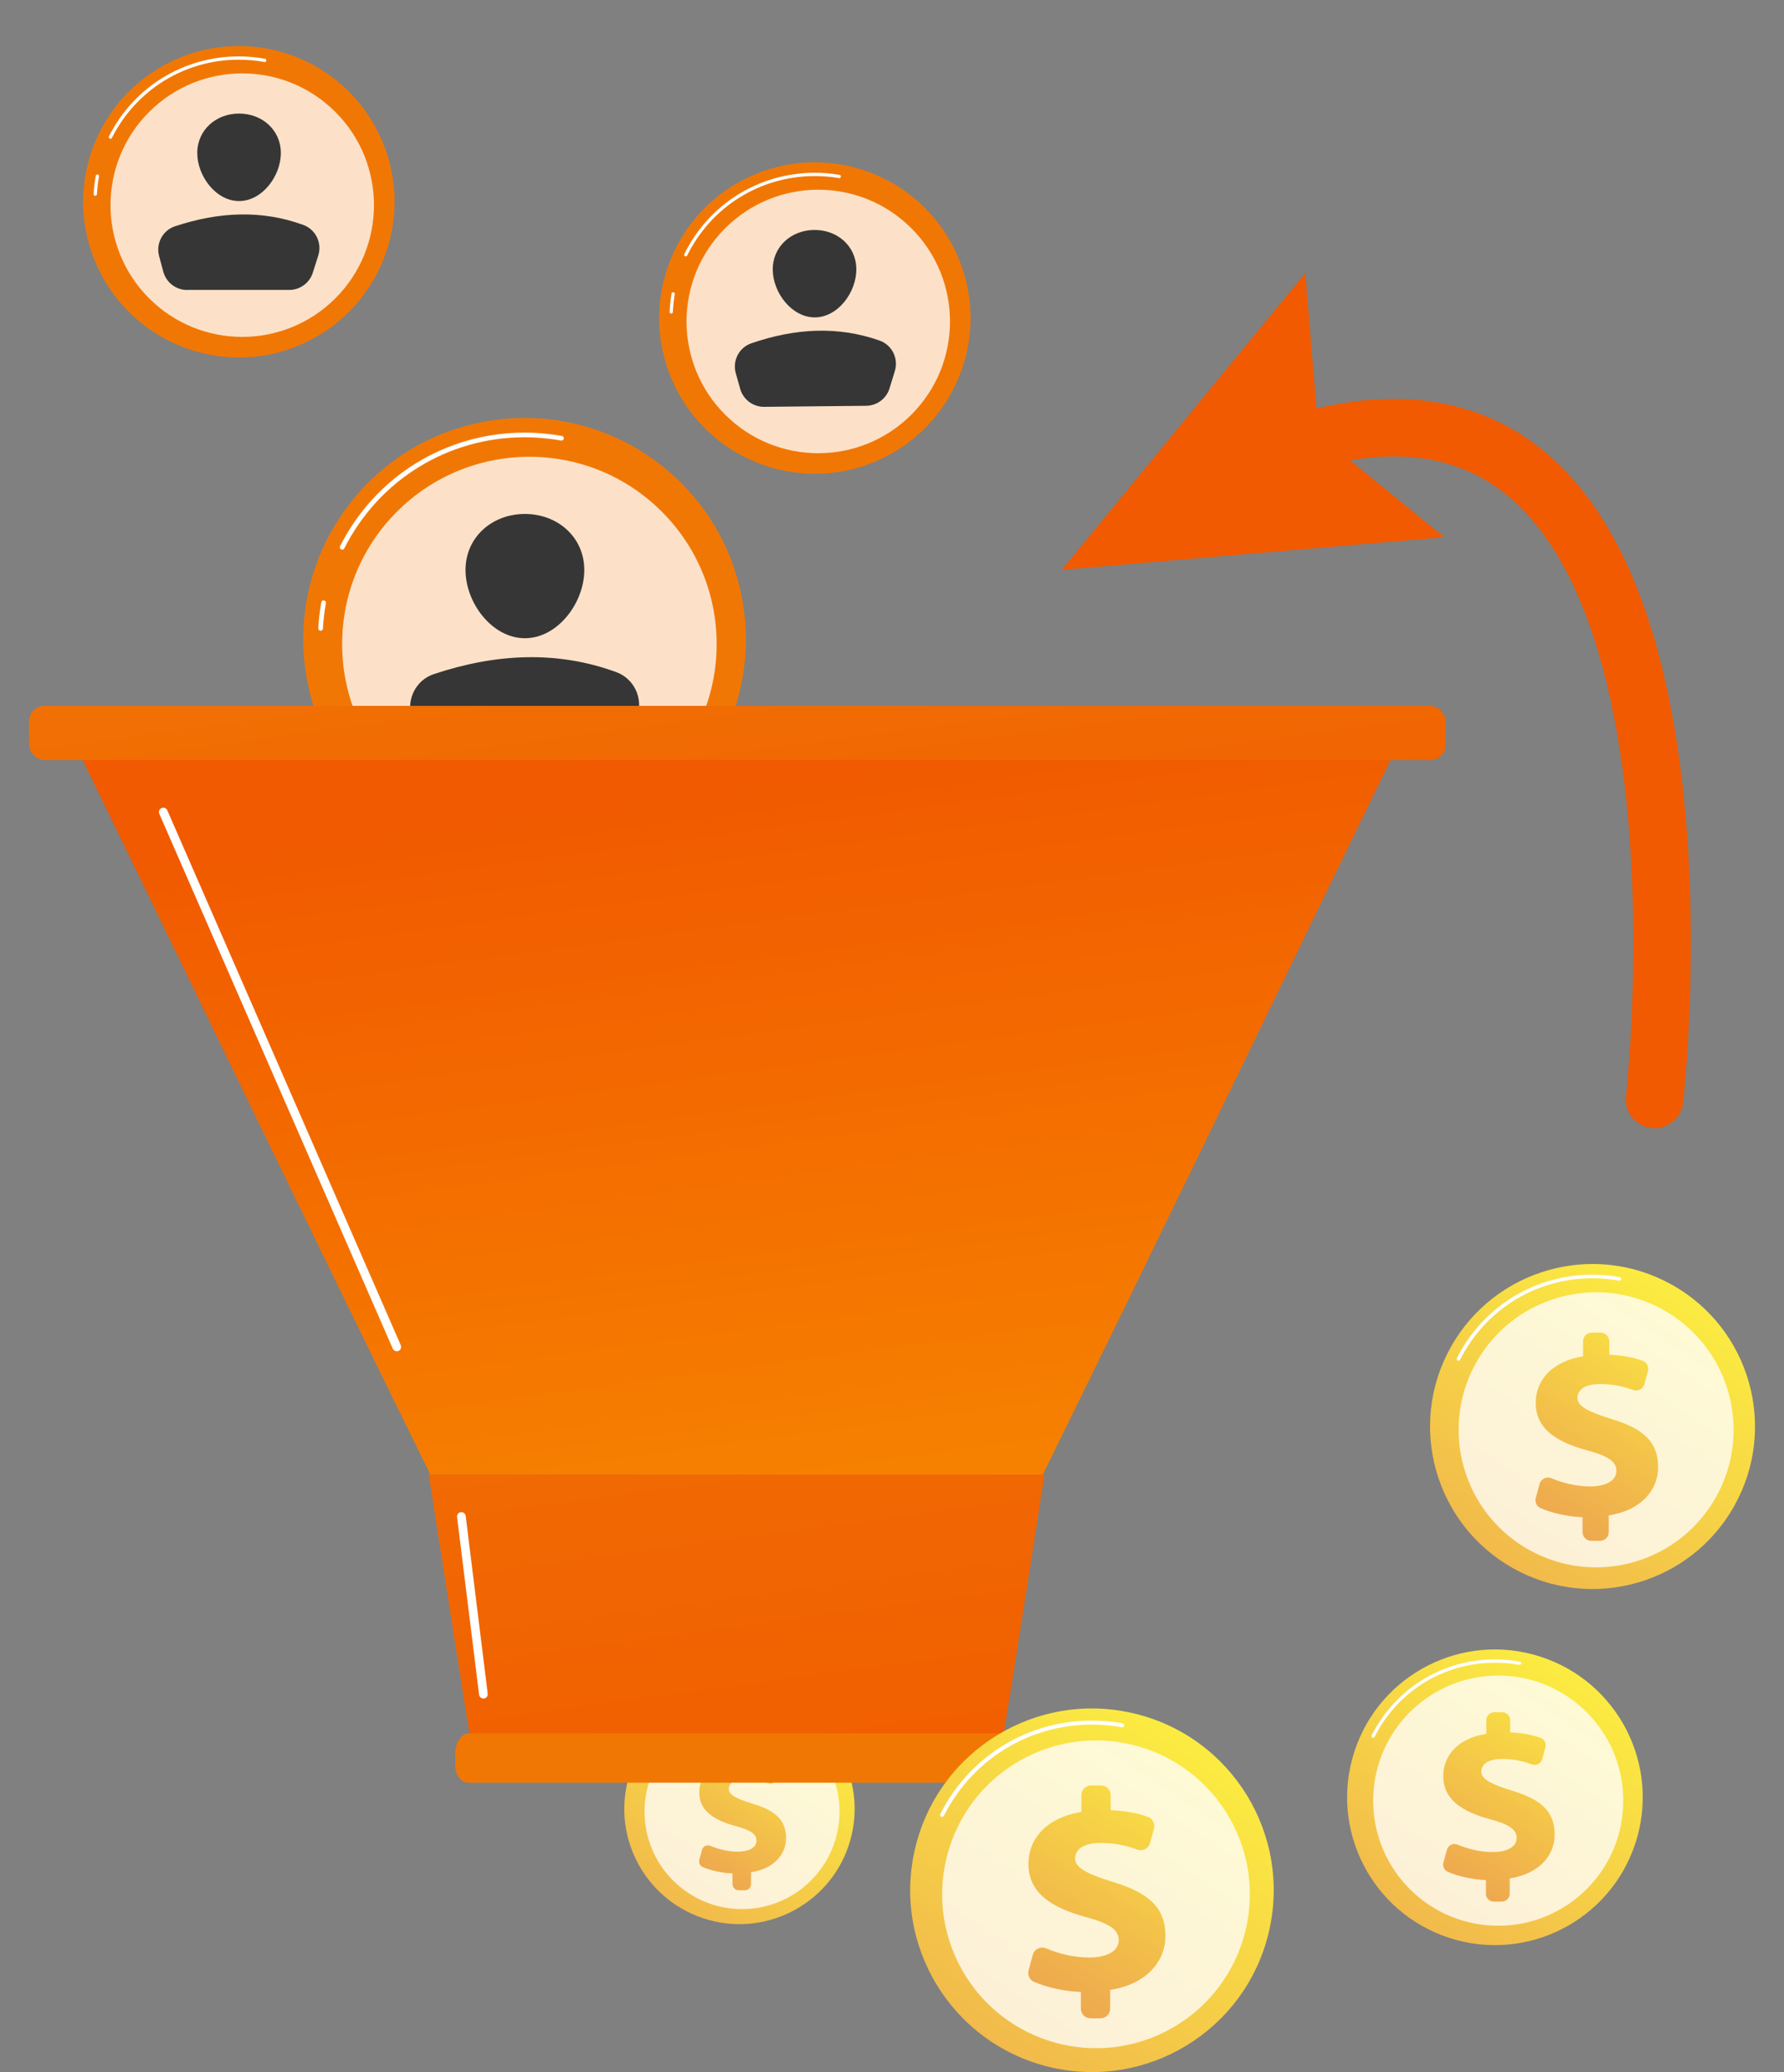
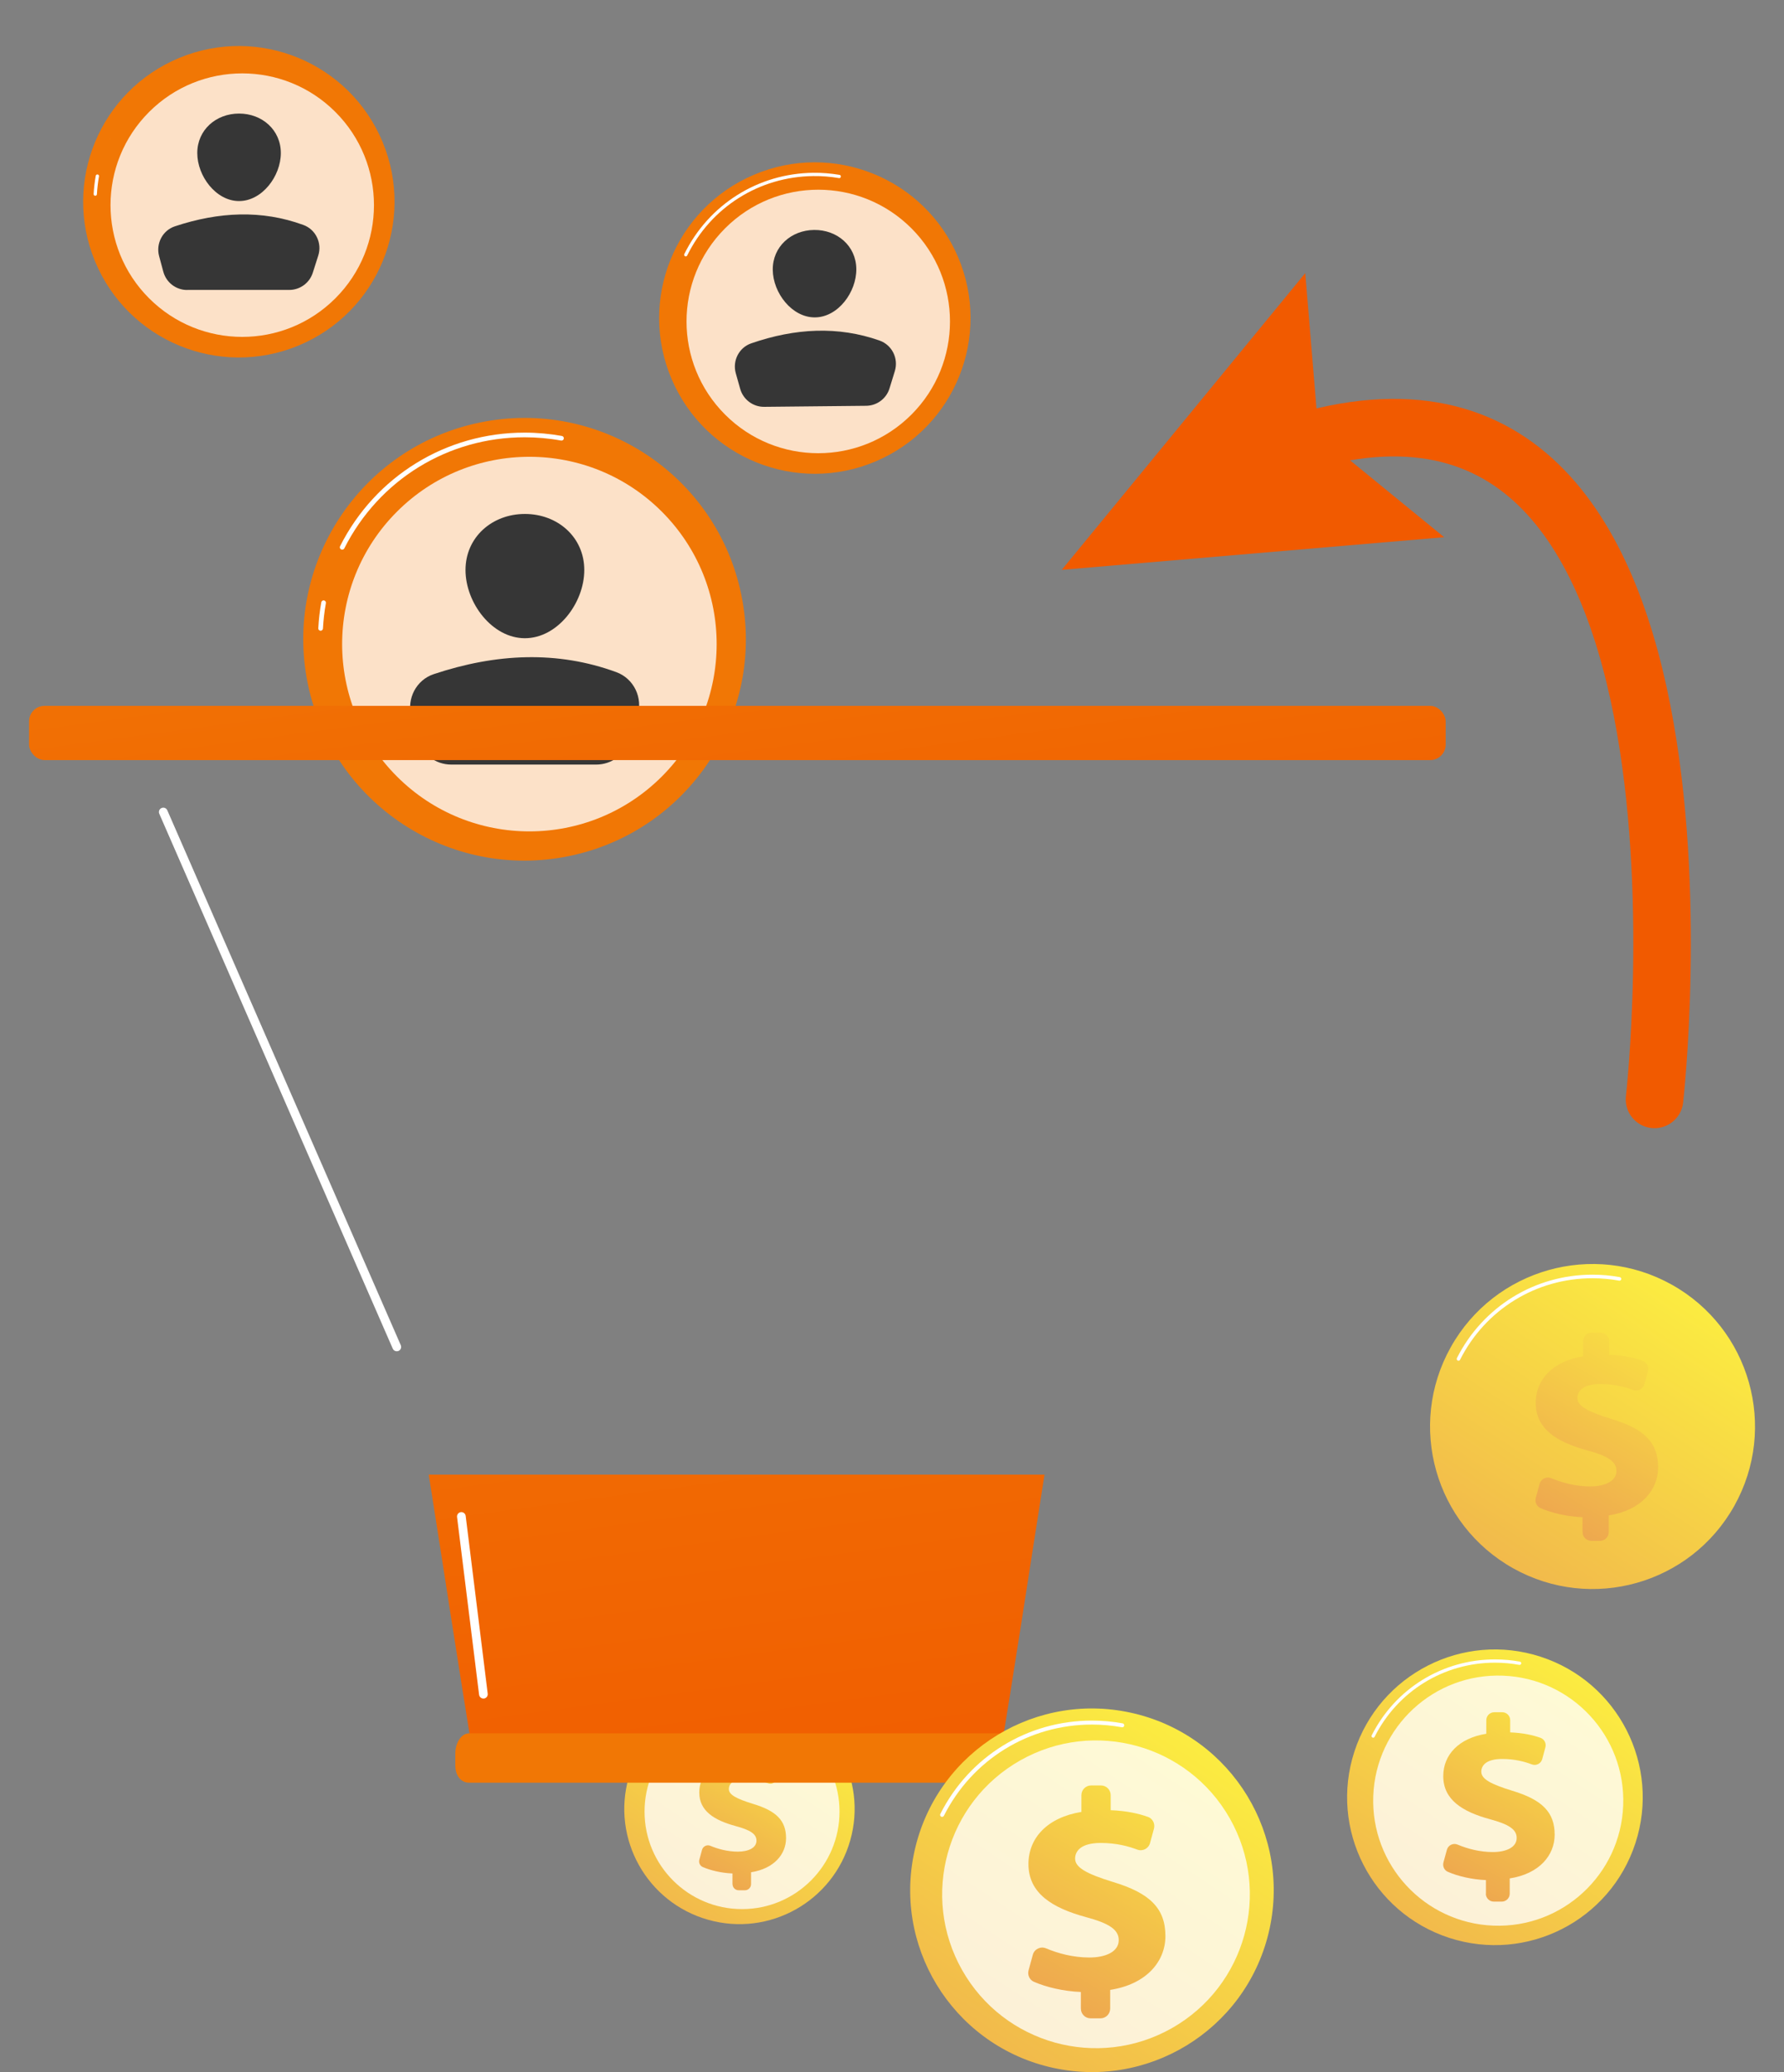
<svg xmlns="http://www.w3.org/2000/svg" xmlns:xlink="http://www.w3.org/1999/xlink" id="Camada_1" data-name="Camada 1" viewBox="0 0 310 360">
  <rect x="0" y="0" width="310" height="360" fill="#808080" stroke="none" />
  <defs>
    <style>      .cls-1 {        fill: url(#linear-gradient-2);      }      .cls-2, .cls-3 {        fill: #fff;      }      .cls-4 {        fill: #363636;      }      .cls-5 {        fill: url(#Gradiente_sem_nome_46);      }      .cls-6 {        fill: url(#linear-gradient-6);      }      .cls-7 {        fill: url(#Gradiente_sem_nome_24);      }      .cls-8 {        fill: #f15a00;      }      .cls-9 {        fill: #f17705;      }      .cls-10 {        fill: url(#linear-gradient-5);      }      .cls-11 {        fill: url(#linear-gradient-7);      }      .cls-12 {        fill: url(#Gradiente_sem_nome_16);      }      .cls-13 {        fill: url(#linear-gradient-3);      }      .cls-14 {        fill: url(#linear-gradient);      }      .cls-3 {        opacity: .78;      }      .cls-15 {        fill: none;        stroke: #f15a00;        stroke-linecap: round;        stroke-linejoin: round;        stroke-width: 10px;      }      .cls-16 {        fill: url(#linear-gradient-4);      }      .cls-17 {        fill: url(#linear-gradient-8);      }    </style>
    <linearGradient id="linear-gradient" x1="298.06" y1="215.57" x2="182.25" y2="390.53" gradientTransform="translate(358.06 -114.64) rotate(60.8)" gradientUnits="userSpaceOnUse">
      <stop offset="0" stop-color="#fdf53f" />
      <stop offset="1" stop-color="#d93c65" />
    </linearGradient>
    <linearGradient id="linear-gradient-2" x1="294.61" y1="220.59" x2="232.94" y2="324.12" gradientTransform="matrix(1, 0, 0, 1, 0, 0)" xlink:href="#linear-gradient" />
    <linearGradient id="linear-gradient-3" x1="143.63" y1="291.44" x2="61.53" y2="415.46" gradientTransform="translate(395.92 105.05) rotate(74.2)" xlink:href="#linear-gradient" />
    <linearGradient id="linear-gradient-4" x1="141.18" y1="294.99" x2="97.47" y2="368.38" gradientTransform="matrix(1, 0, 0, 1, 0, 0)" xlink:href="#linear-gradient" />
    <linearGradient id="linear-gradient-5" x1="279.19" y1="282.95" x2="173.85" y2="442.08" gradientTransform="translate(476.41 -31.34) rotate(71.99)" xlink:href="#linear-gradient" />
    <linearGradient id="linear-gradient-6" x1="276.05" y1="287.51" x2="219.96" y2="381.67" gradientTransform="matrix(1, 0, 0, 1, 0, 0)" xlink:href="#linear-gradient" />
    <linearGradient id="Gradiente_sem_nome_46" data-name="Gradiente sem nome 46" x1="129.16" y1="136.43" x2="175.72" y2="483.28" gradientUnits="userSpaceOnUse">
      <stop offset="0" stop-color="#f15a00" />
      <stop offset="1" stop-color="#ffc800" />
    </linearGradient>
    <linearGradient id="Gradiente_sem_nome_24" data-name="Gradiente sem nome 24" x1="122.58" y1="85.96" x2="135.45" y2="181.88" gradientUnits="userSpaceOnUse">
      <stop offset="0" stop-color="#f17705" />
      <stop offset="1" stop-color="#f15a00" />
    </linearGradient>
    <linearGradient id="Gradiente_sem_nome_16" data-name="Gradiente sem nome 16" x1="118.34" y1="184.28" x2="137.87" y2="329.78" gradientUnits="userSpaceOnUse">
      <stop offset="0" stop-color="#f17705" />
      <stop offset="1" stop-color="#f15a00" />
    </linearGradient>
    <linearGradient id="linear-gradient-7" x1="213.62" y1="292.36" x2="84.07" y2="488.08" gradientTransform="translate(463.87 66.27) rotate(76.3)" xlink:href="#linear-gradient" />
    <linearGradient id="linear-gradient-8" x1="209.76" y1="297.97" x2="140.77" y2="413.78" gradientTransform="matrix(1, 0, 0, 1, 0, 0)" xlink:href="#linear-gradient" />
  </defs>
  <g>
    <g>
      <circle class="cls-9" cx="141.59" cy="55.27" r="27.05" transform="translate(-10.33 59.97) rotate(-23.1)" />
-       <path class="cls-2" d="m116.65,54.49s-.01,0-.02,0c-.16,0-.28-.14-.27-.3.04-1.06.16-2.13.33-3.18.03-.16.17-.26.33-.23.16.03.26.17.23.33-.17,1.02-.28,2.06-.33,3.1,0,.15-.13.27-.28.27Z" />
      <path class="cls-2" d="m119.17,44.55s-.09,0-.13-.03c-.14-.07-.2-.24-.13-.38,4.24-8.61,12.82-14.02,22.41-14.12,1.53-.02,3.06.11,4.56.36.16.03.26.17.23.33-.03.16-.17.26-.33.23-1.46-.25-2.96-.37-4.46-.35-9.37.1-17.77,5.39-21.91,13.8-.05.1-.15.16-.25.16Z" />
      <circle class="cls-3" cx="142.19" cy="55.85" r="22.89" transform="translate(2.15 116.9) rotate(-45)" />
    </g>
    <g>
      <path class="cls-4" d="m148.8,46.73c.04,4.01-3.16,8.37-7.17,8.41s-7.31-4.25-7.35-8.26,3.18-6.89,7.19-6.93,7.29,2.77,7.33,6.78Z" />
      <path class="cls-4" d="m132.78,70.68l17.73-.18c1.87-.02,3.51-1.24,4.06-3.03l.92-2.99c.68-2.19-.48-4.54-2.64-5.31-7.24-2.56-14.7-2.15-22.31.48-2.13.73-3.3,3.04-2.68,5.21l.76,2.7c.53,1.86,2.24,3.14,4.17,3.12Z" />
    </g>
  </g>
  <g>
    <circle class="cls-14" cx="276.72" cy="247.81" r="28.23" transform="translate(-74.59 368.49) rotate(-60.8)" />
    <path class="cls-2" d="m253.44,236.4s-.09-.01-.14-.03c-.15-.08-.21-.26-.14-.42,4.52-8.95,13.54-14.5,23.55-14.5,1.6,0,3.2.14,4.76.43.17.03.28.19.25.36-.03.17-.19.28-.36.25-1.52-.28-3.08-.42-4.65-.42-9.78,0-18.59,5.43-23,14.16-.05.11-.16.17-.28.17Z" />
-     <circle class="cls-3" cx="277.34" cy="248.43" r="23.89" transform="translate(-58.4 87.45) rotate(-16.24)" />
    <path class="cls-1" d="m274.99,266.19v-2.6c-2.71-.11-5.39-.75-7.29-1.58-.68-.3-1.03-1.06-.83-1.78l.66-2.42c.24-.89,1.21-1.35,2.06-.99,1.89.79,4.22,1.42,6.73,1.42s4.56-.88,4.56-2.7c0-1.64-1.5-2.61-5.13-3.58-5.18-1.42-8.89-3.67-8.89-8.23,0-4.11,3.01-7.25,8.23-8.1v-2.6c0-.84.68-1.51,1.51-1.51h1.53c.84,0,1.51.68,1.51,1.51v2.33c2.51.1,4.33.53,5.78,1.04.74.26,1.15,1.06.94,1.82l-.61,2.24c-.23.86-1.16,1.34-1.99,1.02-1.33-.5-3.22-1.03-5.67-1.03-3.1,0-3.98,1.28-3.98,2.43,0,1.42,1.86,2.39,5.88,3.63,5.75,1.73,8.14,4.11,8.14,8.4,0,3.94-2.92,7.48-8.58,8.36v2.91c0,.84-.68,1.51-1.51,1.51h-1.53c-.84,0-1.51-.68-1.51-1.51Z" />
  </g>
  <g>
    <circle class="cls-13" cx="128.5" cy="314.29" r="20.01" transform="translate(-208.91 352.34) rotate(-74.2)" />
    <path class="cls-2" d="m112,306.2s-.07,0-.1-.02c-.11-.05-.15-.19-.1-.3,3.2-6.34,9.6-10.28,16.7-10.28,1.13,0,2.27.1,3.37.3.12.02.2.14.18.26-.02.12-.14.2-.26.18-1.08-.2-2.19-.3-3.29-.3-6.93,0-13.18,3.85-16.3,10.04-.04.08-.12.12-.2.12Z" />
    <circle class="cls-3" cx="128.94" cy="314.73" r="16.94" />
    <path class="cls-16" d="m127.28,327.32v-1.84c-1.92-.08-3.82-.53-5.17-1.12-.48-.21-.73-.75-.59-1.26l.47-1.72c.17-.63.86-.96,1.46-.7,1.34.56,2.99,1.01,4.77,1.01s3.23-.63,3.23-1.91c0-1.16-1.07-1.85-3.64-2.54-3.67-1-6.3-2.6-6.3-5.83,0-2.92,2.13-5.14,5.83-5.74v-1.84c0-.59.48-1.07,1.07-1.07h1.08c.59,0,1.07.48,1.07,1.07v1.65c1.78.07,3.07.38,4.1.74.53.18.81.75.67,1.29l-.43,1.59c-.17.61-.82.95-1.41.72-.95-.36-2.28-.73-4.02-.73-2.2,0-2.82.91-2.82,1.72,0,1,1.32,1.69,4.17,2.57,4.08,1.22,5.77,2.92,5.77,5.96,0,2.79-2.07,5.3-6.08,5.93v2.06c0,.59-.48,1.07-1.07,1.07h-1.08c-.59,0-1.07-.48-1.07-1.07Z" />
  </g>
  <g>
    <circle class="cls-10" cx="259.78" cy="312.27" r="25.68" transform="translate(-117.52 462.75) rotate(-71.99)" />
    <path class="cls-2" d="m238.61,301.89s-.09,0-.13-.03c-.14-.07-.2-.24-.12-.38,4.11-8.14,12.32-13.19,21.42-13.19,1.45,0,2.91.13,4.33.39.15.03.26.17.23.33-.03.15-.18.26-.33.23-1.38-.25-2.81-.38-4.23-.38-8.89,0-16.91,4.94-20.92,12.88-.05.1-.15.16-.25.16Z" />
    <circle class="cls-3" cx="260.34" cy="312.83" r="21.73" transform="translate(-62.25 560.97) rotate(-87.8)" />
    <path class="cls-6" d="m258.21,328.99v-2.36c-2.46-.1-4.9-.68-6.63-1.44-.62-.27-.93-.96-.76-1.62l.6-2.2c.22-.81,1.1-1.23,1.87-.9,1.72.72,3.84,1.29,6.12,1.29s4.14-.8,4.14-2.45c0-1.49-1.37-2.37-4.67-3.26-4.71-1.29-8.09-3.34-8.09-7.48,0-3.74,2.74-6.6,7.48-7.36v-2.36c0-.76.62-1.38,1.38-1.38h1.39c.76,0,1.38.62,1.38,1.38v2.12c2.28.09,3.94.48,5.26.94.67.24,1.04.96.86,1.65l-.55,2.04c-.21.79-1.05,1.22-1.81.93-1.21-.46-2.93-.94-5.16-.94-2.82,0-3.62,1.17-3.62,2.21,0,1.29,1.69,2.17,5.35,3.3,5.23,1.57,7.4,3.74,7.4,7.64,0,3.58-2.66,6.8-7.81,7.6v2.65c0,.76-.62,1.38-1.38,1.38h-1.39c-.76,0-1.38-.62-1.38-1.38Z" />
  </g>
  <g>
    <g>
      <circle class="cls-9" cx="91.15" cy="111.06" r="38.45" transform="translate(-20.47 20.6) rotate(-11.6)" />
      <path class="cls-2" d="m55.71,109.58s-.01,0-.02,0c-.22-.01-.4-.2-.38-.43.08-1.51.25-3.03.52-4.51.04-.22.25-.37.47-.33.22.04.37.25.33.47-.26,1.45-.43,2.93-.51,4.41-.01.22-.19.39-.41.39Z" />
      <path class="cls-2" d="m59.45,95.49c-.06,0-.12-.01-.18-.04-.2-.1-.28-.35-.18-.55,6.15-12.18,18.43-19.74,32.07-19.74,2.17,0,4.35.2,6.48.58.22.04.37.25.33.47-.04.22-.25.37-.47.33-2.07-.38-4.2-.57-6.33-.57-13.32,0-25.33,7.39-31.34,19.3-.07.14-.21.22-.36.22Z" />
      <circle class="cls-3" cx="91.99" cy="111.9" r="32.54" transform="translate(-52.18 97.82) rotate(-45)" />
    </g>
    <g>
      <path class="cls-4" d="m101.53,99.03c0,5.7-4.62,11.85-10.32,11.85s-10.32-6.15-10.32-11.85,4.62-9.74,10.32-9.74,10.32,4.04,10.32,9.74Z" />
      <path class="cls-4" d="m78.4,132.83h25.2c2.65,0,5-1.71,5.81-4.24l1.36-4.24c.99-3.1-.62-6.46-3.68-7.58-10.25-3.75-20.86-3.27-31.72.35-3.04,1.01-4.73,4.27-3.89,7.36l1.04,3.85c.72,2.66,3.13,4.5,5.89,4.5Z" />
    </g>
  </g>
  <g>
    <g>
      <circle class="cls-9" cx="41.5" cy="35.05" r="27.05" transform="translate(-10.25 18.55) rotate(-22.5)" />
      <path class="cls-2" d="m16.56,34.01s-.01,0-.02,0c-.16,0-.28-.14-.27-.3.06-1.06.18-2.13.37-3.17.03-.16.18-.26.33-.23.16.03.26.18.23.33-.18,1.02-.3,2.06-.36,3.1,0,.15-.13.27-.29.27Z" />
-       <path class="cls-2" d="m19.19,24.1s-.09,0-.13-.03c-.14-.07-.2-.24-.13-.38,4.32-8.57,12.97-13.89,22.56-13.89,1.53,0,3.06.14,4.56.41.16.03.26.18.23.33-.03.16-.18.26-.33.23-1.46-.27-2.96-.4-4.45-.4-9.37,0-17.82,5.2-22.05,13.58-.05.1-.15.16-.26.16Z" />
+       <path class="cls-2" d="m19.19,24.1s-.09,0-.13-.03Z" />
      <circle class="cls-3" cx="42.09" cy="35.64" r="22.89" transform="translate(-12.87 40.2) rotate(-45)" />
    </g>
    <g>
      <path class="cls-4" d="m48.8,26.59c0,4.01-3.25,8.34-7.26,8.34s-7.26-4.33-7.26-8.34,3.25-6.86,7.26-6.86,7.26,2.85,7.26,6.86Z" />
      <path class="cls-4" d="m32.53,50.37h17.73c1.87,0,3.52-1.21,4.09-2.98l.95-2.98c.7-2.18-.44-4.55-2.59-5.33-7.21-2.64-14.67-2.3-22.32.24-2.14.71-3.33,3-2.74,5.18l.73,2.71c.51,1.87,2.2,3.17,4.14,3.17Z" />
    </g>
  </g>
  <g>
    <g>
-       <path class="cls-5" d="m181.21,256.19h-106.43c-20.84-42.38-41.67-85.62-62.51-128.43h231.44c-20.84,42.81-41.67,86.05-62.51,128.43Z" />
      <rect class="cls-7" x="5.05" y="122.63" width="246.16" height="9.42" rx="2.69" ry="2.69" />
      <path class="cls-12" d="m173.57,306.28h-91.14c-2.64-15.84-5.28-33.39-7.93-50.09h107c-2.64,16.7-5.28,34.25-7.93,50.09Z" />
    </g>
    <path class="cls-9" d="m176.29,306.7c0,1.85-1.14,3.01-2.48,3.01h-92.32c-1.34,0-2.37-1.16-2.37-3.01v-2.06c0-1.85,1.03-3.5,2.37-3.5h92.32c1.34,0,2.48,1.65,2.48,3.5v2.06Z" />
    <path class="cls-2" d="m68.94,234.76c-.29,0-.57-.17-.69-.45l-40.57-92.93c-.17-.38,0-.83.39-1,.38-.17.83,0,1,.39l40.57,92.93c.17.38,0,.83-.39,1-.1.04-.2.06-.3.06Z" />
    <path class="cls-2" d="m84,295.09c-.38,0-.7-.28-.75-.66l-3.83-30.88c-.05-.41.24-.79.66-.84.41-.05.79.24.84.66l3.83,30.88c.05.41-.24.79-.66.84-.03,0-.06,0-.09,0Z" />
  </g>
  <g>
    <circle class="cls-11" cx="189.75" cy="328.42" r="31.58" transform="translate(-174.27 434.97) rotate(-76.3)" />
    <path class="cls-2" d="m163.71,315.65c-.05,0-.11-.01-.16-.04-.17-.09-.24-.3-.15-.47,5.05-10.01,15.15-16.22,26.35-16.22,1.79,0,3.58.16,5.32.48.19.03.31.22.28.4-.03.19-.22.32-.4.28-1.7-.31-3.45-.47-5.2-.47-10.94,0-20.8,6.07-25.73,15.84-.06.12-.18.19-.31.19Z" />
    <circle class="cls-3" cx="190.44" cy="329.11" r="26.73" transform="translate(-137.43 136.55) rotate(-29.52)" />
    <path class="cls-17" d="m187.82,348.98v-2.91c-3.03-.12-6.03-.84-8.16-1.77-.76-.33-1.15-1.19-.93-1.99l.74-2.71c.27-.99,1.35-1.51,2.3-1.11,2.11.89,4.72,1.59,7.53,1.59s5.1-.99,5.1-3.02c0-1.83-1.68-2.92-5.74-4.01-5.79-1.58-9.95-4.11-9.95-9.2,0-4.6,3.37-8.12,9.2-9.06v-2.91c0-.94.76-1.69,1.69-1.69h1.71c.94,0,1.69.76,1.69,1.69v2.61c2.8.11,4.85.59,6.47,1.16.83.29,1.28,1.19,1.05,2.04l-.68,2.5c-.26.97-1.29,1.5-2.23,1.14-1.49-.56-3.6-1.15-6.34-1.15-3.46,0-4.45,1.43-4.45,2.72,0,1.58,2.08,2.67,6.58,4.06,6.43,1.93,9.11,4.6,9.11,9.4,0,4.4-3.27,8.36-9.6,9.35v3.25c0,.94-.76,1.69-1.69,1.69h-1.71c-.94,0-1.69-.76-1.69-1.69Z" />
  </g>
  <g>
    <path class="cls-15" d="m287.5,191s16.39-142.85-66.56-112.46" />
    <polygon class="cls-8" points="226.81 47.45 229.14 75.52 250.95 93.33 184.5 99 226.81 47.45" />
  </g>
</svg>